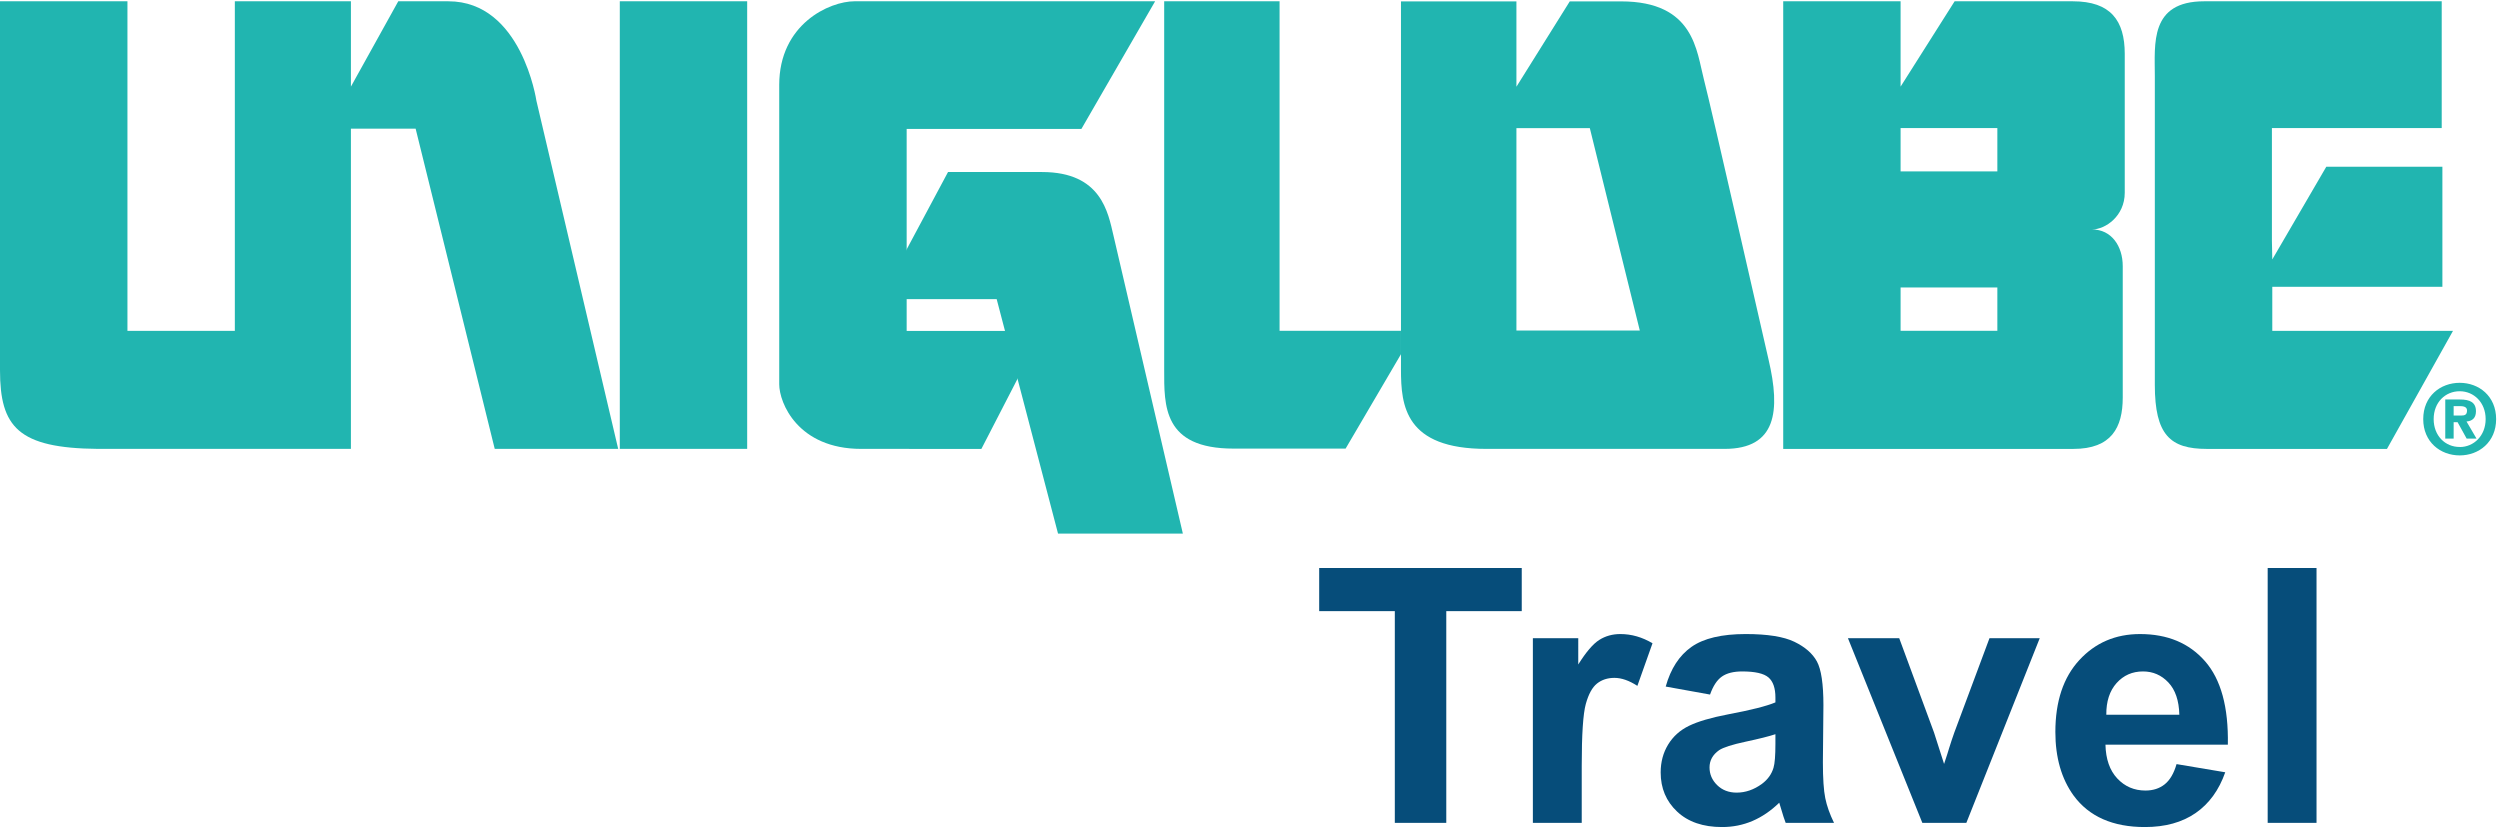
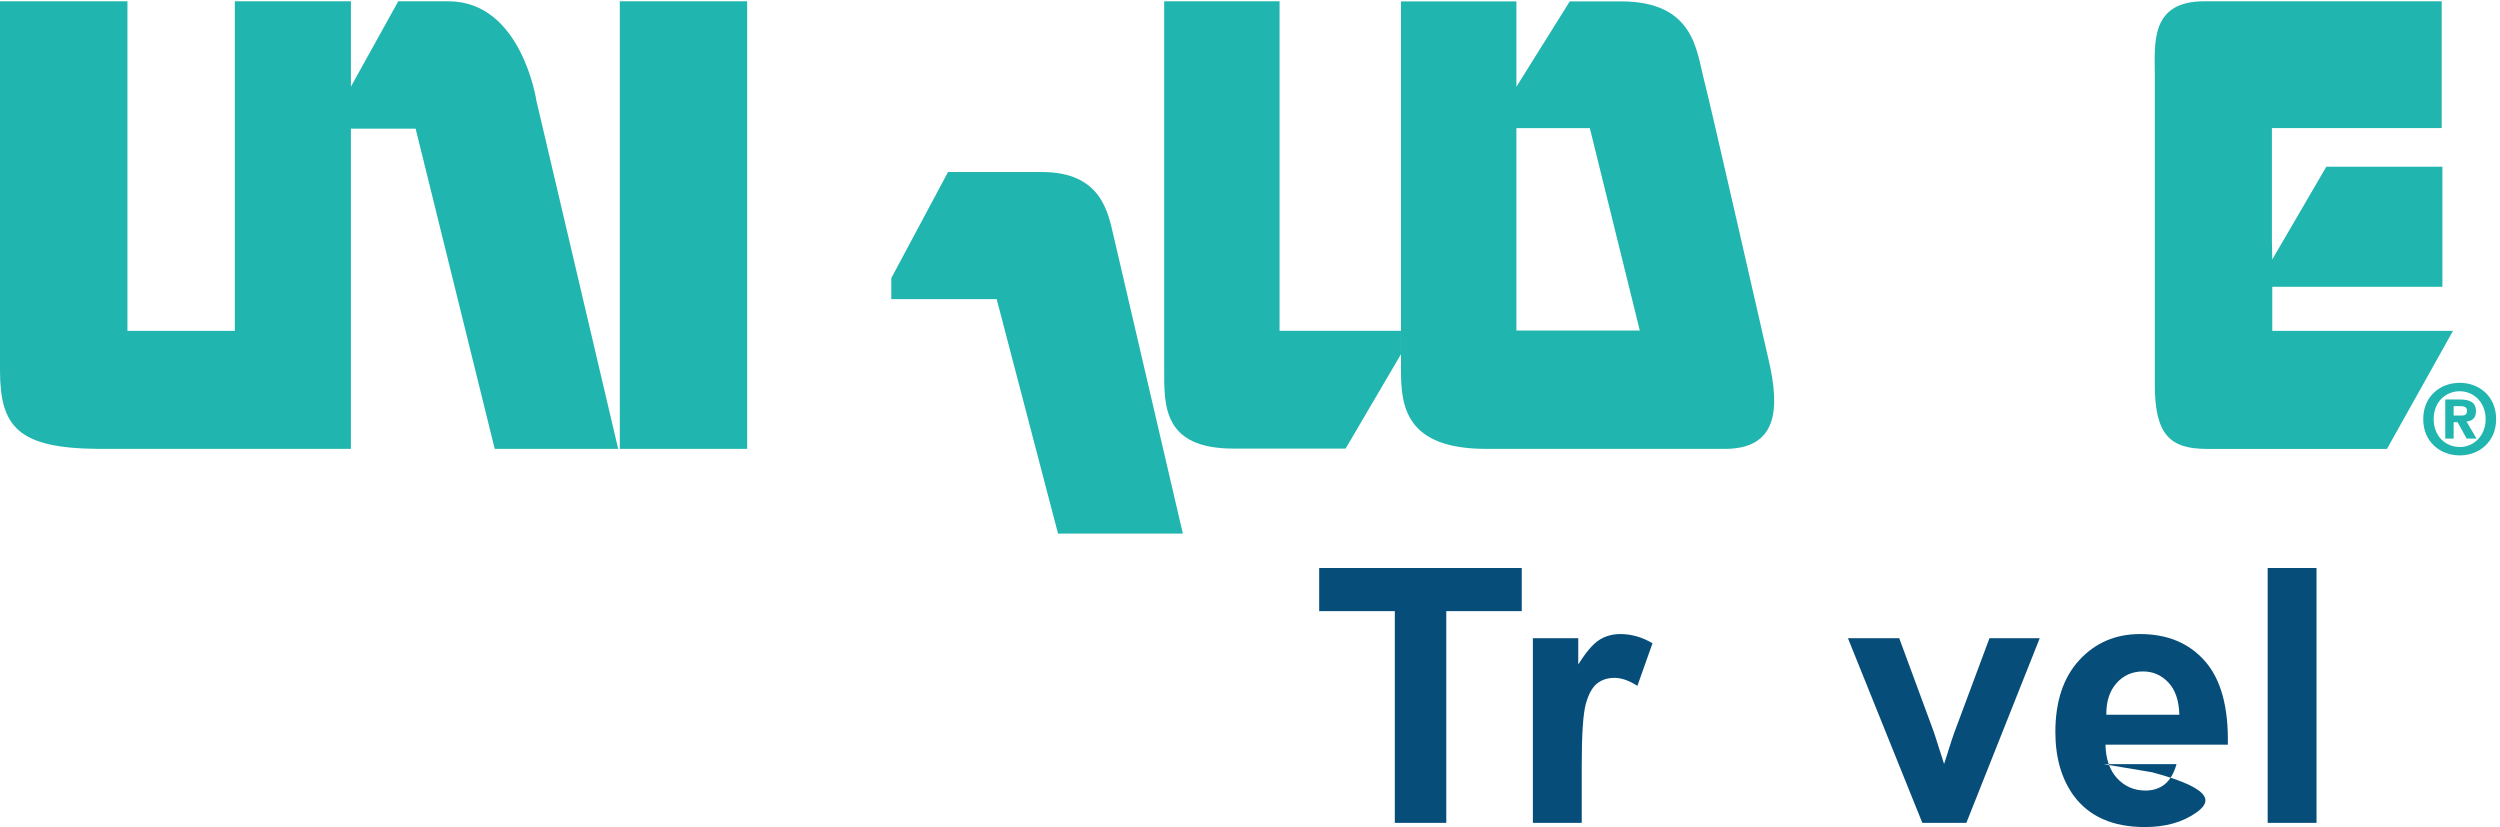
<svg xmlns="http://www.w3.org/2000/svg" viewBox="0 0 3210.96 1062.253" height="1062.253" width="3210.96" xml:space="preserve" id="svg2" version="1.1">
  <defs id="defs6">
    <clipPath id="clipPath20" clipPathUnits="userSpaceOnUse">
      <path id="path18" d="M 0,0 H 14665 V 4851.57 H 0 Z" />
    </clipPath>
  </defs>
  <g transform="matrix(1.333,0,0,-1.333,0,1062.253)" id="g10">
    <g transform="scale(0.164)" id="g12">
      <g id="g14">
        <g clip-path="url(#clipPath20)" id="g16">
          <path id="path22" style="fill:#064d7a;fill-opacity:1;fill-rule:nonzero;stroke:none" d="M 8194.8,24.516 V 1268.75 h -444.36 v 253.34 h 1190.1 V 1268.75 H 8497.15 V 24.516 H 8194.8" />
          <path id="path24" style="fill:#064d7a;fill-opacity:1;fill-rule:nonzero;stroke:none" d="M 9292.95,24.516 H 9005.88 V 1109.39 h 266.67 V 955.133 c 45.61,72.877 86.65,120.887 123.07,144.047 36.42,23.14 77.83,34.73 124.11,34.73 65.4,0 128.37,-18.05 189.02,-54.14 l -88.91,-250.286 c -48.35,31.328 -93.29,46.989 -134.82,46.989 -40.2,0 -74.23,-11.071 -102.19,-33.196 -27.89,-22.132 -49.87,-62.156 -65.89,-120.031 -16.01,-57.891 -23.99,-179.121 -23.99,-363.664 V 24.516" />
-           <path id="path26" style="fill:#064d7a;fill-opacity:1;fill-rule:nonzero;stroke:none" d="m 10430.9,545.508 c -36.7,-12.266 -95,-26.918 -174.6,-43.934 -79.7,-17.031 -131.8,-33.703 -156.3,-50.054 -37.5,-26.559 -56.2,-60.27 -56.2,-101.133 0,-40.192 15,-74.926 44.9,-104.199 30,-29.286 68.1,-43.93 114.5,-43.93 51.7,0 101.1,17.012 148.1,51.086 34.7,25.867 57.5,57.535 68.4,95.004 7.5,24.511 11.2,71.152 11.2,139.945 z m -384.1,232.902 -260.47,46.996 c 29.29,104.864 79.72,182.504 151.21,232.914 71.46,50.39 177.76,75.59 318.76,75.59 128,0 223.3,-15.17 286,-45.46 62.7,-30.31 106.8,-68.8 132.3,-115.438 25.5,-46.645 38.3,-132.285 38.3,-256.914 l -3.1,-335.063 c 0,-95.355 4.7,-165.668 13.9,-210.949 9.1,-45.301 26.3,-93.824 51.5,-145.57 h -284 c -7.5,19.055 -16.7,47.324 -27.6,84.789 -4.7,17.011 -8.1,28.242 -10.2,33.711 -49,-47.68 -101.5,-83.434 -157.3,-107.262 C 10240.3,11.926 10180.7,0 10117.4,0 c -111.8,0 -199.78,30.289 -264.14,90.914 -64.37,60.602 -96.52,137.219 -96.52,229.848 0,61.293 14.61,115.941 43.9,163.953 29.29,48.023 70.34,84.793 123.14,110.324 52.73,25.547 128.82,47.848 228.32,66.922 134.1,25.18 227.1,48.68 278.8,70.484 v 28.598 c 0,55.168 -13.6,94.5 -40.8,117.996 -27.3,23.492 -78.7,35.238 -154.3,35.238 -51,0 -90.9,-10.058 -119.5,-30.132 -28.6,-20.102 -51.7,-55.34 -69.5,-105.735" />
          <path id="path28" style="fill:#064d7a;fill-opacity:1;fill-rule:nonzero;stroke:none" d="M 11294.1,24.516 10857,1109.39 h 301.3 l 204.3,-553.679 59.2,-184.895 c 15.7,46.989 25.6,77.973 29.7,92.965 9.5,30.645 19.7,61.281 30.6,91.93 l 206.4,553.679 h 295.2 L 11552.6,24.516 h -258.5" />
-           <path id="path30" style="fill:#064d7a;fill-opacity:1;fill-rule:nonzero;stroke:none" d="m 12804,659.914 c -2.1,83.074 -23.5,146.234 -64.4,189.496 -40.8,43.242 -90.5,64.867 -149.1,64.867 -62.7,0 -114.4,-22.828 -155.3,-68.441 -40.8,-45.637 -60.9,-107.617 -60.3,-185.922 z m -16.4,-290.117 286.1,-48.02 C 13036.9,216.902 12978.8,137.043 12899.5,82.223 12820.1,27.402 12720.9,0 12601.7,0 c -188.6,0 -328.2,61.621 -418.8,184.895 -71.5,98.746 -107.3,223.367 -107.3,373.882 0,179.801 47,320.594 141,422.414 94,101.799 212.8,152.719 356.5,152.719 161.4,0 288.8,-53.29 382.1,-159.875 93.3,-106.586 137.9,-269.855 133.8,-489.828 h -719.1 c 2,-85.133 25.1,-151.359 69.4,-198.687 44.3,-47.348 99.4,-71 165.5,-71 45,0 82.8,12.261 113.4,36.777 30.6,24.523 53.8,64.008 69.4,118.5" />
+           <path id="path30" style="fill:#064d7a;fill-opacity:1;fill-rule:nonzero;stroke:none" d="m 12804,659.914 c -2.1,83.074 -23.5,146.234 -64.4,189.496 -40.8,43.242 -90.5,64.867 -149.1,64.867 -62.7,0 -114.4,-22.828 -155.3,-68.441 -40.8,-45.637 -60.9,-107.617 -60.3,-185.922 m -16.4,-290.117 286.1,-48.02 C 13036.9,216.902 12978.8,137.043 12899.5,82.223 12820.1,27.402 12720.9,0 12601.7,0 c -188.6,0 -328.2,61.621 -418.8,184.895 -71.5,98.746 -107.3,223.367 -107.3,373.882 0,179.801 47,320.594 141,422.414 94,101.799 212.8,152.719 356.5,152.719 161.4,0 288.8,-53.29 382.1,-159.875 93.3,-106.586 137.9,-269.855 133.8,-489.828 h -719.1 c 2,-85.133 25.1,-151.359 69.4,-198.687 44.3,-47.348 99.4,-71 165.5,-71 45,0 82.8,12.261 113.4,36.777 30.6,24.523 53.8,64.008 69.4,118.5" />
          <path id="path32" style="fill:#064d7a;fill-opacity:1;fill-rule:nonzero;stroke:none" d="m 13323,24.516 h 287.008 v 1497.58 H 13323 Z" />
          <path id="path34" style="fill:#21b5b0;fill-opacity:1;fill-rule:nonzero;stroke:none" d="M 3631.93,2221.79 H 2906.65 L 2441.9,4103.1 H 2061.66 V 2221.79 H 576.254 C 106.078,2225.7 0,2350.82 0,2684.14 V 4851.49 H 748.754 V 2915.37 h 630.936 v 1936.12 h 681.97 v -501.38 l 278.21,501.38 h 294.37 c 430.89,0 517.15,-583.97 517.15,-583.97 l 480.54,-2045.73" />
          <path id="path36" style="fill:#21b5b0;fill-opacity:1;fill-rule:nonzero;stroke:none" d="m 3641.39,2221.79 h 748.395 v 2629.7 H 3641.39 Z" />
-           <path id="path38" style="fill:#21b5b0;fill-opacity:1;fill-rule:nonzero;stroke:none" d="M 4578.07,4360.13 V 2601.6 c 0,-109.66 109.75,-379.81 481.92,-379.81 372.54,0 705.81,-0.14 705.81,-0.14 l 321.16,622.74 v 70.41 h -760.14 v 1186.8 h 1026.59 l 433.16,749.97 H 5021.08 c -149.02,0 -443.01,-135.32 -443.01,-491.44" />
          <path id="path40" style="fill:#21b5b0;fill-opacity:1;fill-rule:nonzero;stroke:none" d="m 5569.81,3848.38 -333.27,-623.24 v -123.69 h 619.18 l 360.42,-1377.5 h 733.38 c 0,0 -376.58,1618.63 -407.82,1751.88 -31.54,133.23 -70.46,372.55 -419.52,372.55 h -552.37" />
          <path id="path42" style="fill:#21b5b0;fill-opacity:1;fill-rule:nonzero;stroke:none" d="M 6839.79,4851.49 V 2688.16 c 0,-211.78 -8.1,-464.69 407.4,-464.69 h 658.47 l 325.31,554.6 v 137.3 h -713.28 v 1936.12 h -677.9" />
          <path id="path44" style="fill:#21b5b0;fill-opacity:1;fill-rule:nonzero;stroke:none" d="M 8909.24,2916.98 V 4850.92 H 8230.97 V 2687.59 c 0,-211.78 23.51,-465.8 501.73,-465.8 493.99,0 1399.3,0 1399.3,0 305.4,0 329.4,222.81 258.6,524.5 -48.5,208.14 -336.9,1481.75 -379.9,1646.19 -43.26,164.43 -55.08,458.44 -486.28,458.44 H 9222.68 L 8909.24,4349.54 V 4106.2 h 431.27 l 293.64,-1189.22 h -724.91" />
-           <path id="path46" style="fill:#21b5b0;fill-opacity:1;fill-rule:nonzero;stroke:none" d="m 10476.7,2221.65 v 2629.84 h 689.6 v -501.38 l 317.5,501.38 h 694.1 c 223.2,0 305.4,-113.42 305.4,-309.42 v -815.19 c 0,-137.29 -113.5,-215.82 -192,-215.82 113.8,0 180.2,-98.01 180.2,-215.45 v -772.27 c 0,-176.17 -66.4,-301.69 -289.9,-301.69 z m 1258.1,1630.4 v 254.72 h -568.5 v -254.72 z m 0,-936.68 v 254.72 h -568.5 v -254.72 h 568.5" />
          <path id="path48" style="fill:#21b5b0;fill-opacity:1;fill-rule:nonzero;stroke:none" d="m 12660,2597.85 v 1814.66 c 0,188.29 -31.1,438.98 290,438.98 h 1395.5 v -744.72 h -997.6 v -662.14 l 2.2,-109.77 317.4,544.71 h 682 v -705.45 h -999.4 v -258.75 h 1061.8 l -388,-693.72 h -1058.2 c -215.4,0 -305.7,82.23 -305.7,376.2" />
          <path id="path50" style="fill:#21b5b0;fill-opacity:1;fill-rule:nonzero;stroke:none" d="m 14415.6,2417.63 v 55.42 h 34.5 c 18.8,0 44.1,-1.82 44.1,-25.31 0,-25.69 -12.9,-30.11 -34.9,-30.11 z m 0,-38.88 h 23.1 l 53.3,-96.53 h 58 l -58.8,100.54 c 30.5,2.23 55.5,17.28 55.5,59.83 0,52.5 -34.9,69.4 -94.4,69.4 h -85.9 v -229.77 h 49.2 z m 249.6,17.96 c 0,135.09 -100.9,213.25 -213.9,213.25 -113.5,0 -214.4,-78.16 -214.4,-213.25 0,-134.7 100.9,-213.24 214.4,-213.24 113,0 213.9,78.54 213.9,213.24 z m -61.6,0 c 0,-98 -69.8,-164.07 -152.3,-164.07 v 0.4 c -84.9,-0.4 -153.1,65.67 -153.1,163.67 0,98.38 68.2,163.73 153.1,163.73 82.5,0 152.3,-65.35 152.3,-163.73" />
        </g>
      </g>
    </g>
  </g>
</svg>